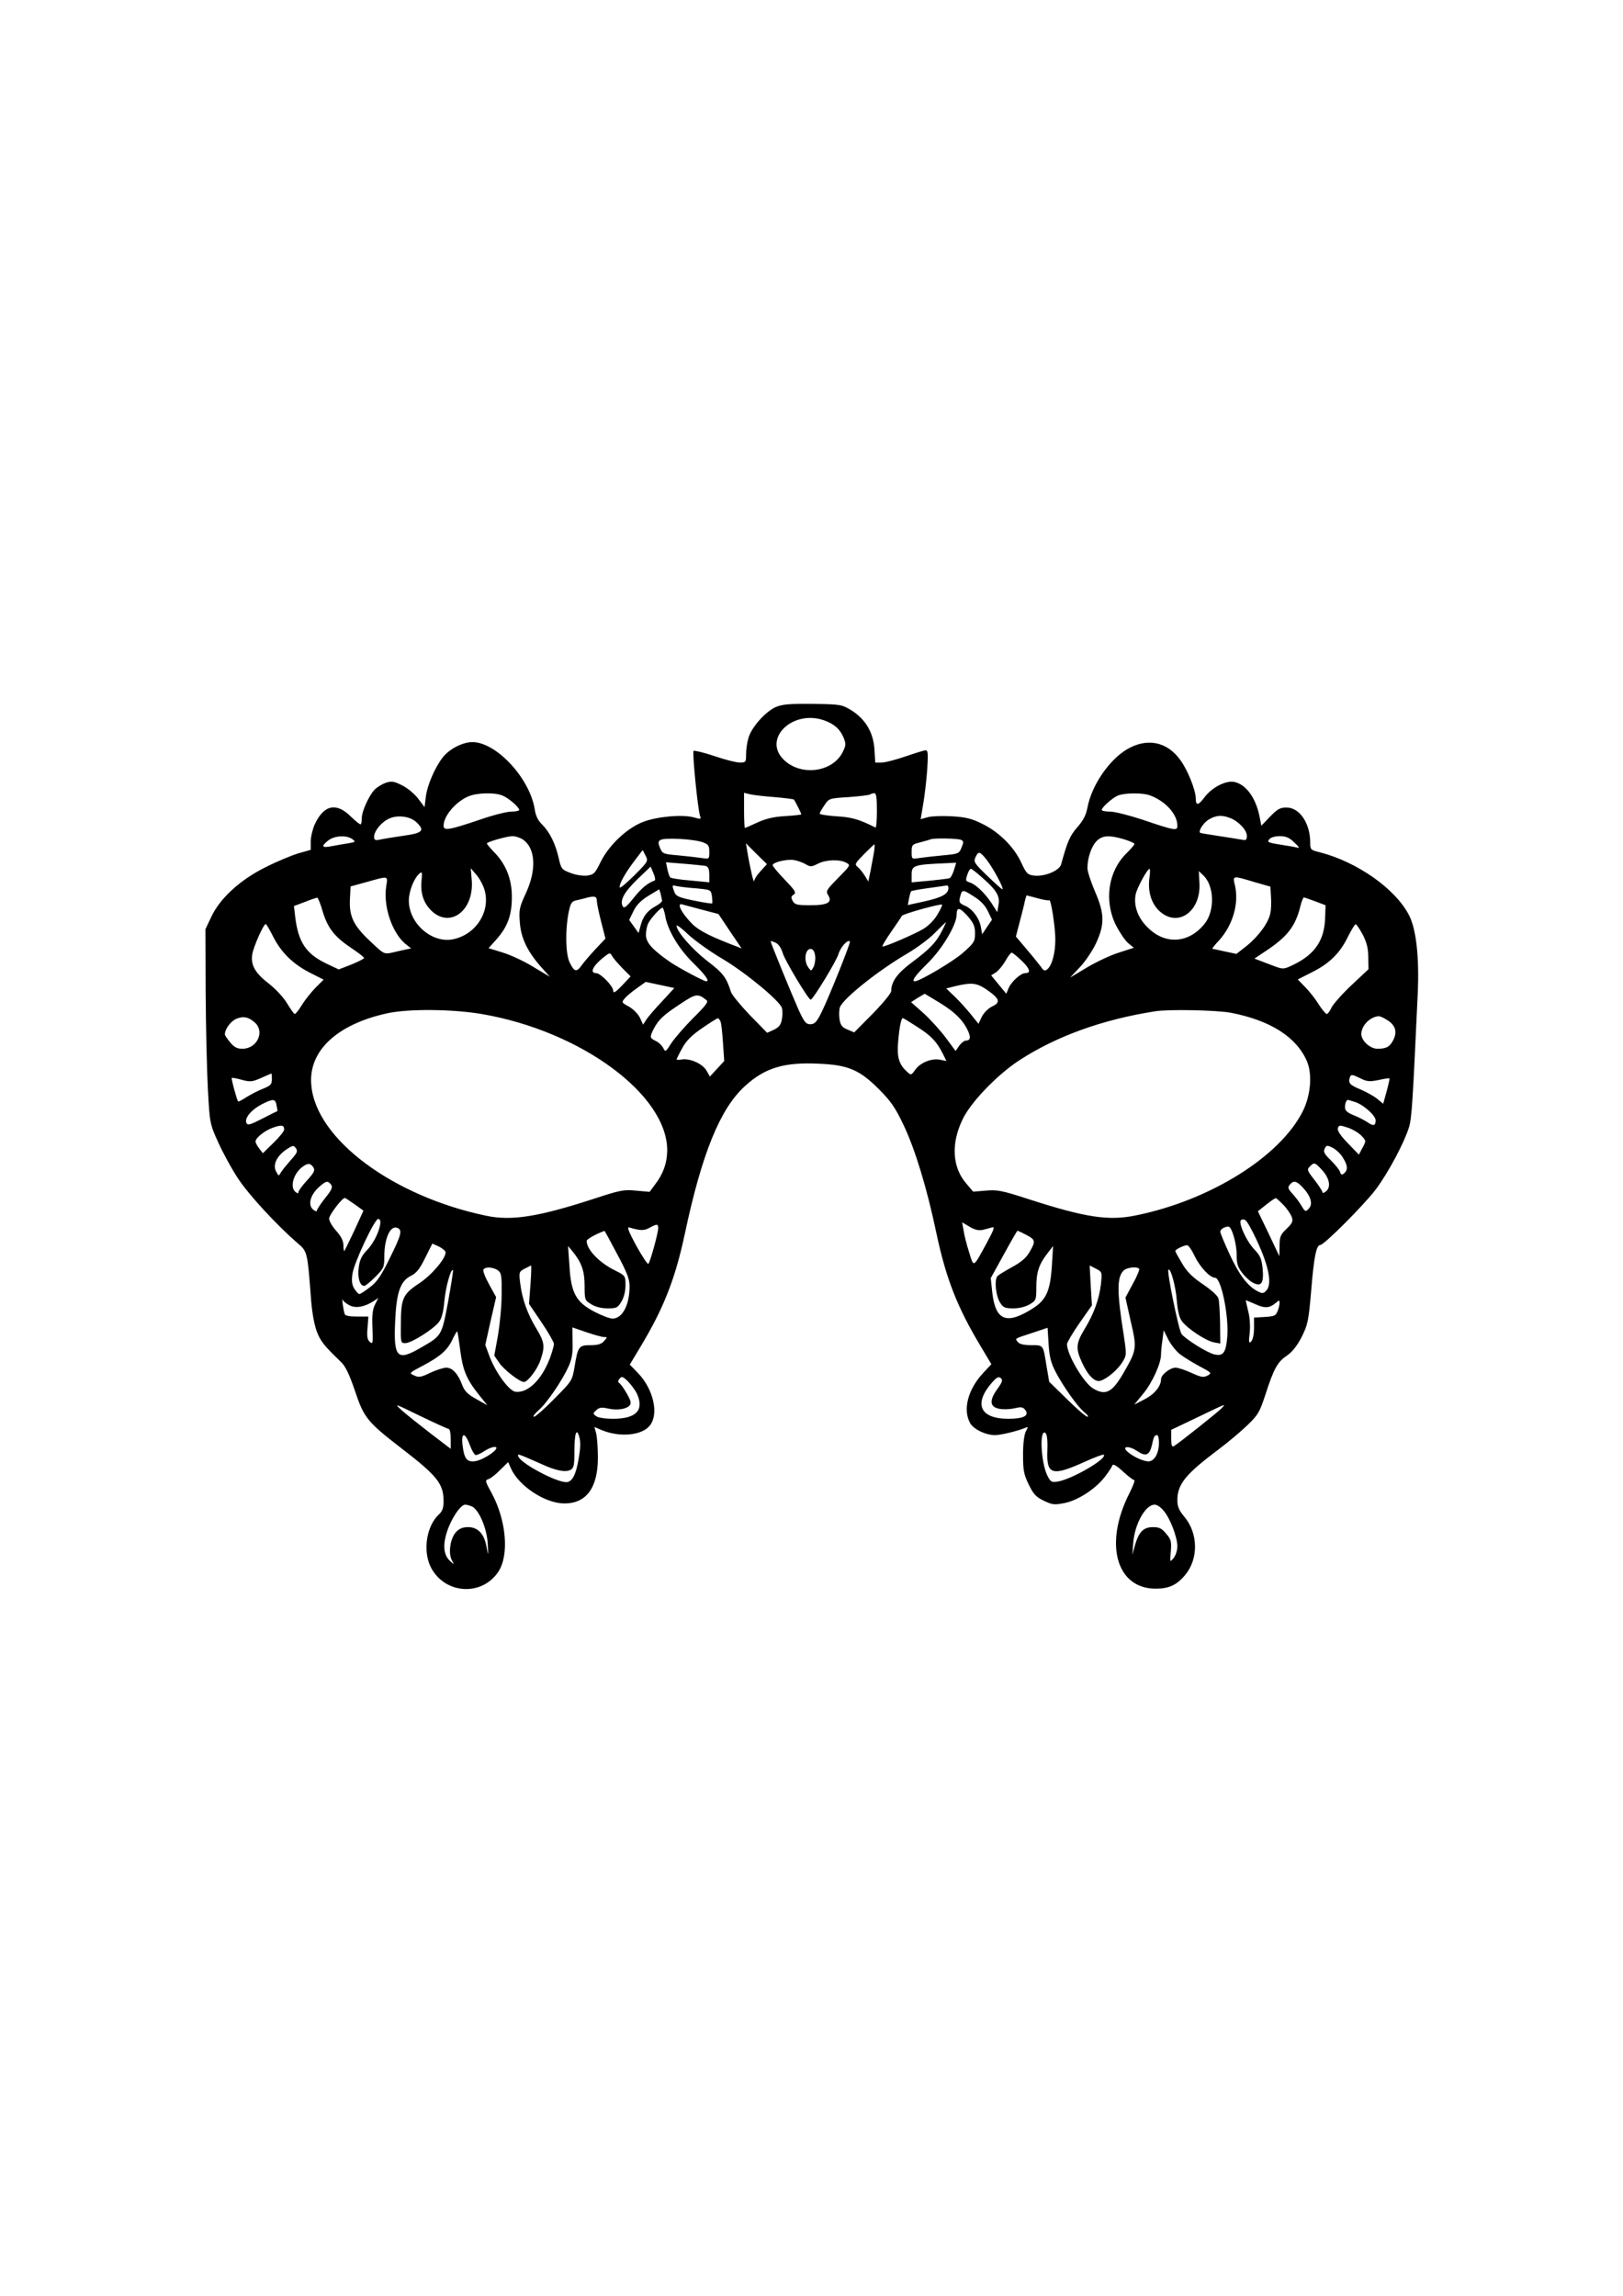
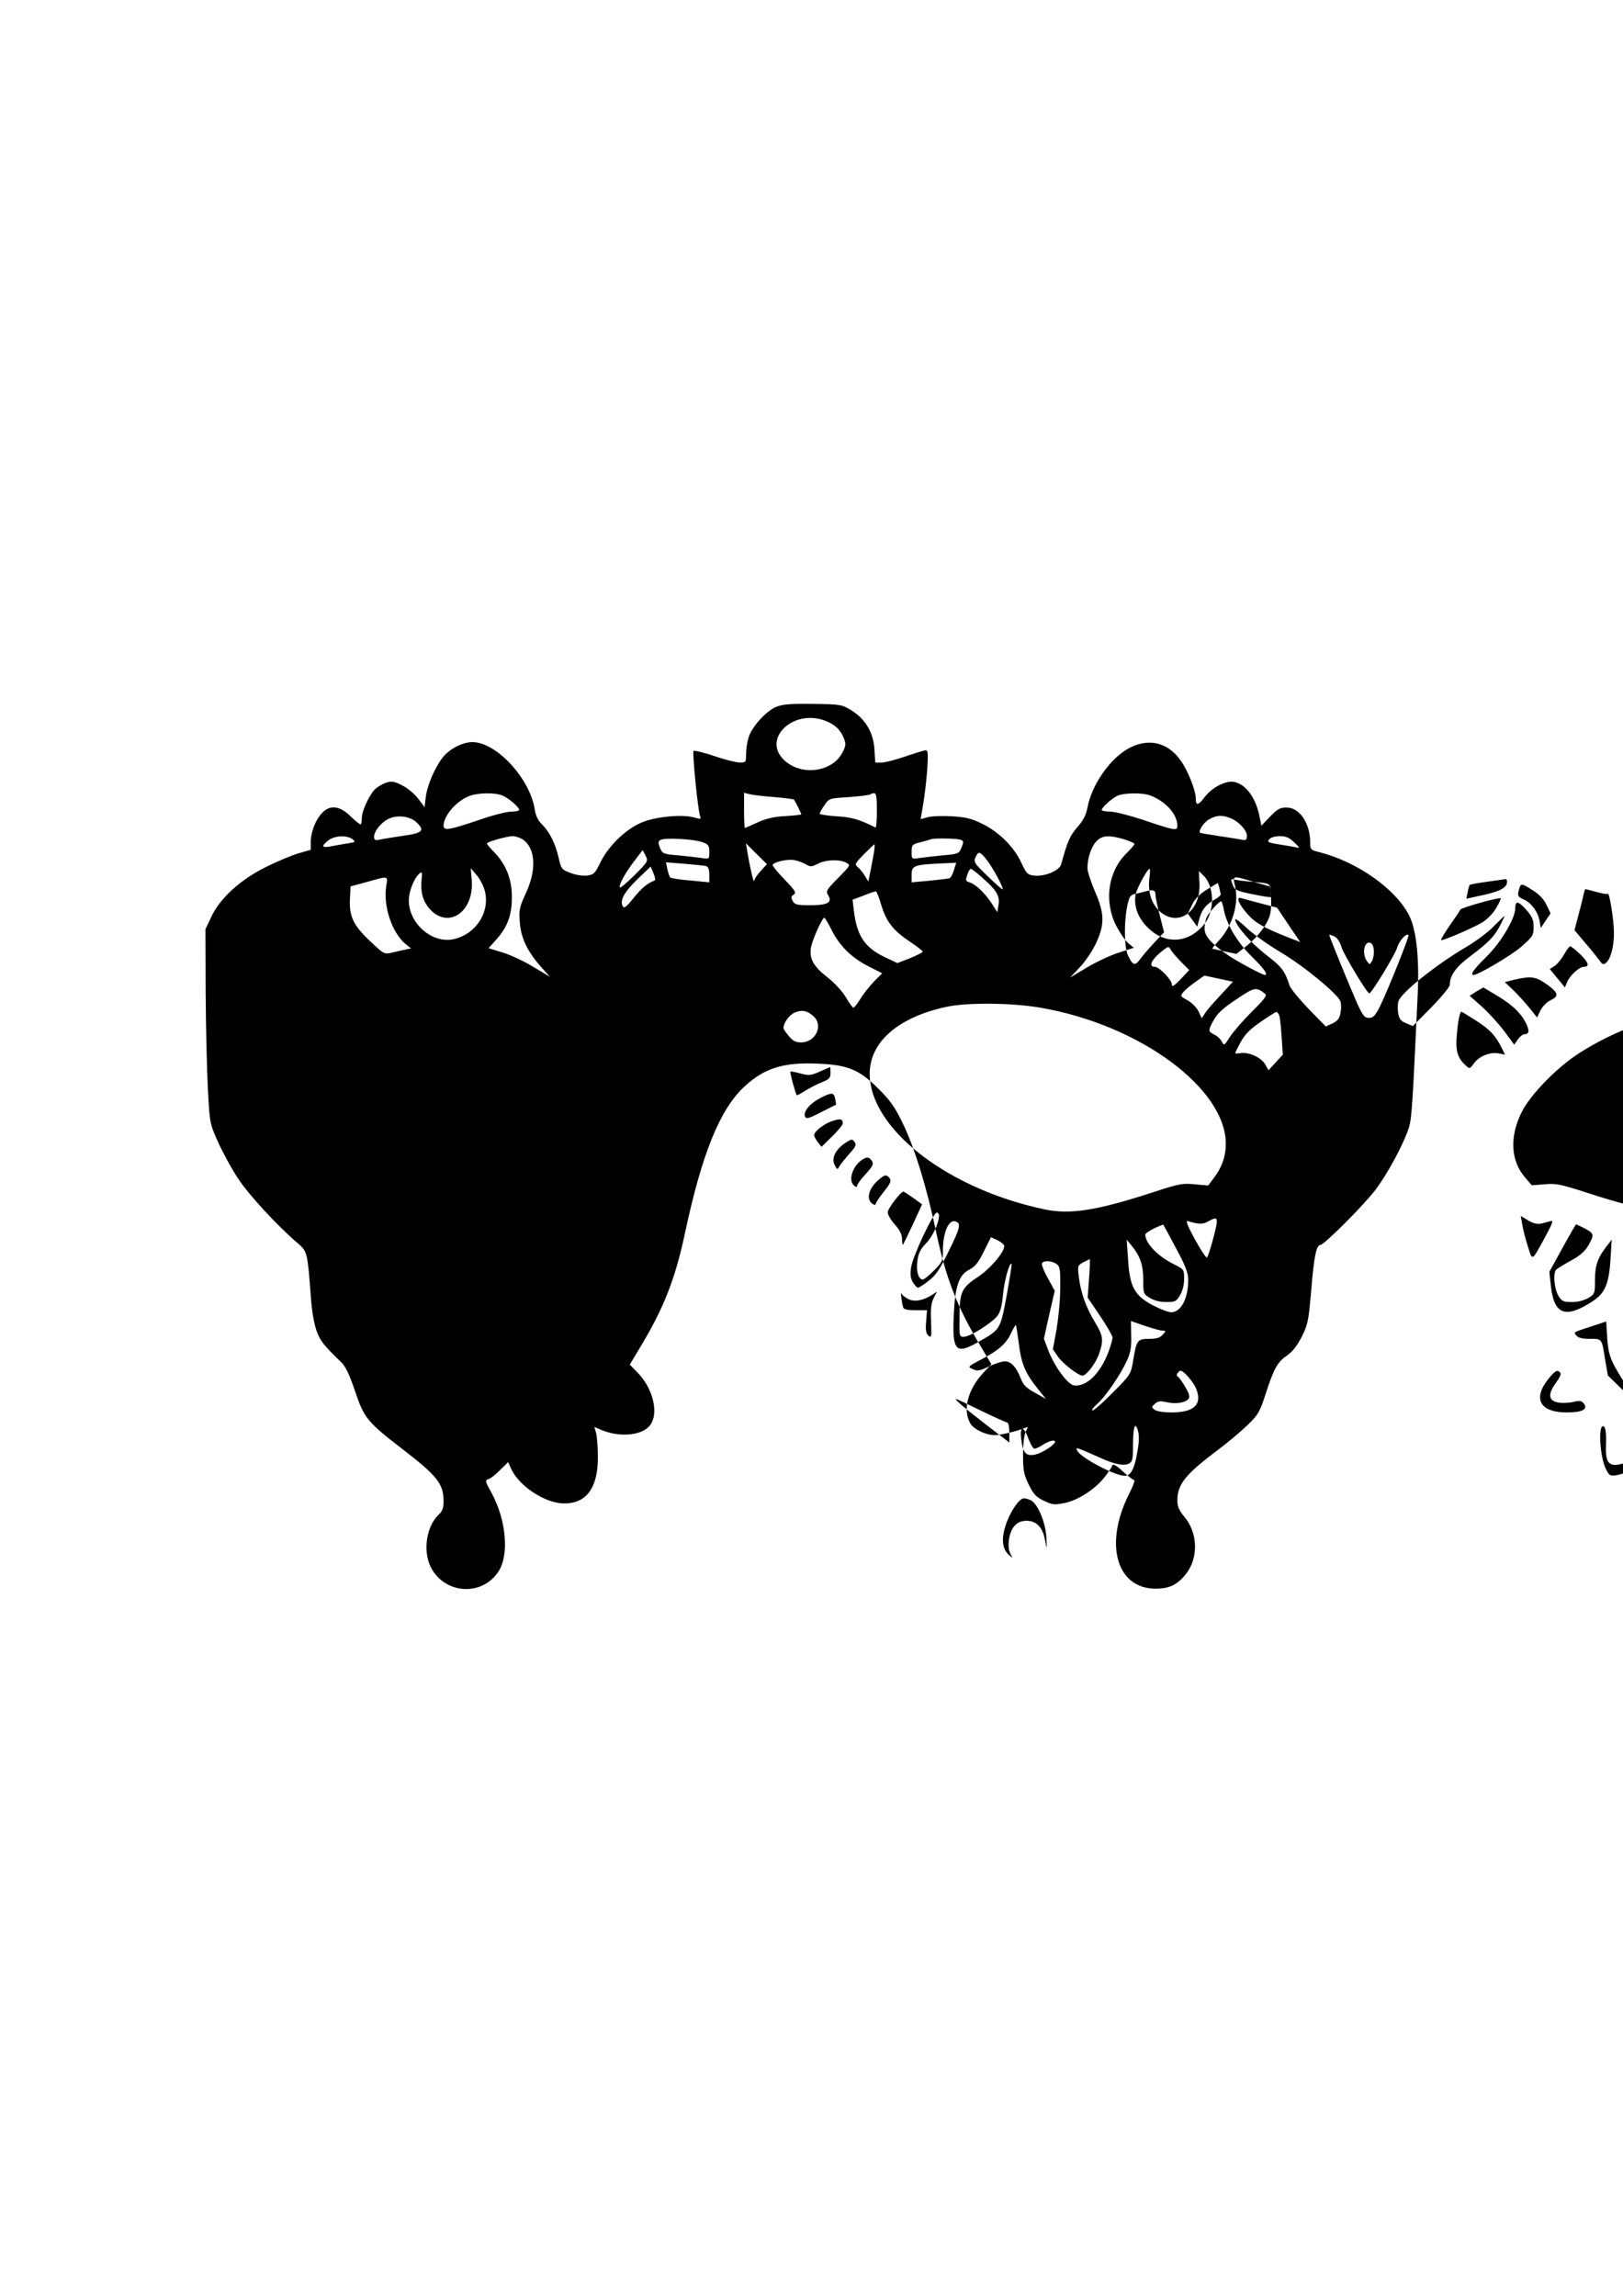
<svg xmlns="http://www.w3.org/2000/svg" version="1.0" width="210mm" height="297mm" viewBox="0 0 794 1123" preserveAspectRatio="xMidYMid meet">
  <g transform="translate(0,1123) scale(0.1,-0.1)" fill="#000000" stroke="none">
-     <path d="M3794 7771 c-50 -23 -117 -98 -132 -149 -7 -22 -12 -58 -12 -81 0 -39 -1 -41 -31 -41 -17 0 -73 14 -125 32 -51 17 -97 28 -101 25 -7 -8 21 -290 32 -319 6 -15 3 -16 -32 -6 -55 15 -178 4 -246 -22 -79 -30 -167 -113 -208 -195 -28 -58 -34 -63 -67 -68 -22 -2 -56 3 -81 13 -43 16 -46 20 -58 74 -16 69 -43 125 -81 163 -20 19 -32 44 -36 74 -24 152 -188 329 -305 329 -48 0 -114 -34 -146 -76 -39 -51 -75 -136 -82 -192 l-6 -50 -31 41 c-17 23 -52 52 -78 65 -41 21 -52 22 -81 13 -19 -7 -43 -22 -55 -34 -27 -29 -62 -105 -62 -138 0 -14 -2 -28 -5 -31 -3 -3 -25 15 -49 38 -71 71 -133 57 -177 -40 -10 -23 -19 -60 -19 -82 l0 -41 -60 -17 c-33 -10 -106 -40 -161 -68 -125 -62 -224 -153 -266 -244 l-28 -59 1 -310 c1 -170 6 -384 11 -475 9 -163 9 -166 50 -257 23 -51 67 -132 99 -180 54 -81 191 -229 290 -314 47 -40 48 -44 64 -254 5 -78 16 -139 29 -176 19 -50 34 -69 120 -152 21 -20 40 -60 67 -139 44 -133 61 -154 230 -284 174 -134 204 -172 204 -258 0 -31 -6 -48 -21 -62 -63 -57 -82 -180 -41 -261 68 -131 249 -143 330 -21 54 82 39 252 -33 385 -32 58 -33 62 -15 68 10 3 36 23 57 45 l39 38 14 -31 c37 -85 167 -171 260 -171 108 -1 165 76 165 224 0 47 -4 100 -8 117 l-9 33 35 -15 c88 -37 198 -27 236 22 46 57 17 180 -59 258 l-39 40 51 85 c114 189 171 332 219 558 83 390 172 609 293 719 98 90 192 118 361 110 144 -6 200 -30 293 -123 60 -60 81 -90 122 -176 56 -117 115 -310 160 -525 48 -227 103 -368 220 -562 l50 -84 -41 -44 c-73 -79 -99 -176 -64 -242 15 -31 77 -61 123 -61 27 0 110 20 146 35 17 7 17 6 5 -16 -8 -15 -14 -58 -14 -114 0 -79 4 -97 28 -147 23 -47 36 -61 74 -79 42 -20 51 -21 102 -11 67 14 152 70 197 129 18 23 34 48 36 55 3 9 21 -1 51 -29 26 -24 51 -43 56 -43 5 0 -6 -30 -25 -67 -124 -246 -62 -464 130 -464 65 0 104 18 145 68 65 79 63 203 -5 284 -26 31 -34 50 -34 80 0 79 39 127 200 248 47 35 111 89 143 120 52 50 60 64 88 150 41 127 59 159 105 190 26 18 50 48 72 91 30 60 34 77 47 230 13 161 25 220 44 220 19 0 216 198 271 271 63 84 139 228 163 304 14 47 18 114 43 655 8 175 -7 313 -42 382 -66 130 -254 262 -437 309 -45 11 -47 13 -47 47 0 95 -52 172 -116 172 -31 0 -44 -7 -80 -44 l-43 -45 -10 50 c-19 89 -66 152 -122 164 -41 9 -111 -27 -147 -76 -30 -40 -42 -41 -42 -4 0 39 -40 140 -76 188 -65 90 -163 109 -260 52 -88 -52 -174 -177 -194 -286 -7 -37 -21 -63 -50 -96 -36 -42 -47 -66 -79 -182 -9 -30 -81 -60 -132 -54 -32 4 -38 10 -63 64 -35 76 -108 149 -190 189 -52 26 -81 33 -148 37 -46 3 -99 1 -118 -4 l-36 -10 12 71 c7 39 16 115 20 169 5 79 4 97 -7 97 -8 0 -52 -14 -99 -30 -47 -16 -99 -30 -116 -30 l-32 0 -4 64 c-5 83 -44 148 -112 191 -48 29 -52 30 -191 32 -116 1 -148 -2 -181 -16z m239 -65 c49 -18 76 -42 94 -84 12 -30 12 -38 -4 -70 -49 -100 -206 -121 -290 -37 -103 103 46 246 200 191z m-1576 -367 c29 -11 83 -57 83 -71 0 -4 -17 -8 -38 -8 -22 0 -90 -17 -153 -39 -154 -52 -179 -56 -179 -30 0 47 58 116 120 143 41 18 127 21 167 5z m1331 -8 c50 -4 94 -10 96 -12 5 -6 36 -67 36 -72 0 -3 -35 -6 -78 -9 -56 -3 -94 -12 -136 -31 -32 -15 -60 -27 -62 -27 -2 0 -4 39 -4 86 l0 86 28 -7 c15 -4 69 -10 120 -14z m502 -67 c0 -47 -3 -84 -7 -82 -79 40 -117 51 -190 55 -46 3 -83 9 -83 13 0 4 10 22 23 41 23 34 23 34 120 40 54 4 101 10 104 13 4 3 12 6 20 6 10 0 13 -21 13 -86z m1337 75 c75 -28 133 -92 133 -148 0 -26 -10 -25 -172 30 -64 21 -135 39 -157 39 -23 0 -41 4 -41 8 0 13 53 60 80 71 34 13 122 14 157 0z m-3591 -130 c44 -41 33 -54 -62 -67 -47 -7 -99 -15 -115 -19 -24 -5 -29 -2 -29 14 0 28 37 73 74 89 41 19 102 11 132 -17z m3981 20 c41 -15 83 -59 83 -87 0 -21 -4 -24 -27 -19 -16 3 -66 11 -113 18 -47 7 -87 14 -88 15 -11 8 14 48 41 65 36 21 63 24 104 8z m-4293 -104 c17 -13 15 -14 -20 -20 -22 -3 -58 -10 -81 -14 -49 -10 -54 -1 -17 28 31 24 90 27 118 6z m839 -5 c57 -45 61 -146 11 -256 -33 -71 -36 -85 -31 -145 5 -77 38 -145 105 -220 l42 -47 -82 49 c-45 28 -113 59 -150 70 l-68 21 36 40 c56 62 78 120 78 208 1 89 -29 164 -89 224 -20 21 -35 39 -33 41 10 10 98 34 124 35 17 0 43 -9 57 -20z m2935 5 c29 -9 52 -19 52 -23 0 -5 -18 -25 -39 -46 -89 -87 -111 -231 -52 -351 18 -35 44 -74 60 -88 l28 -23 -71 -23 c-40 -12 -110 -45 -156 -72 l-85 -51 48 51 c27 28 62 81 79 117 43 93 42 145 -5 253 -20 47 -37 98 -37 115 0 50 20 107 45 132 28 28 61 30 133 9z m834 -16 c25 -23 28 -29 13 -25 -11 3 -38 8 -60 11 -83 13 -88 15 -75 30 7 9 29 15 51 15 29 0 47 -7 71 -31z m-2894 1 c28 -10 32 -17 32 -47 0 -35 0 -36 -37 -30 -21 3 -73 9 -115 13 -73 6 -77 8 -89 36 -10 25 -10 32 2 39 18 13 163 5 207 -11z m1263 12 c14 -6 14 -11 3 -38 -12 -30 -16 -31 -91 -38 -43 -4 -95 -10 -115 -13 -38 -6 -38 -6 -38 30 0 34 2 37 43 47 23 6 47 13 52 15 17 6 129 4 146 -3z m-980 -153 c-17 -18 -31 -40 -32 -49 -1 -15 -21 70 -33 145 l-7 40 51 -51 52 -51 -31 -34z m555 94 c-4 -21 -11 -62 -17 -92 l-11 -53 -17 28 c-10 16 -25 35 -35 43 -16 13 -13 18 31 63 26 26 49 48 51 48 2 0 1 -17 -2 -37z m-1172 -114 c-38 -38 -70 -65 -72 -60 -5 14 26 70 71 129 l41 54 14 -27 c14 -27 13 -29 -54 -96z m1724 74 c32 -41 86 -143 76 -143 -3 0 -37 30 -74 66 -63 61 -68 68 -58 90 15 32 21 31 56 -13z m-887 -20 c23 -14 29 -14 60 2 39 20 106 23 139 5 22 -12 21 -13 -40 -75 -56 -57 -61 -64 -49 -83 23 -36 -1 -50 -87 -50 -65 0 -76 3 -86 21 -9 17 -8 23 5 31 14 9 7 20 -43 72 -33 34 -60 67 -60 72 0 14 70 31 105 25 17 -3 42 -12 56 -20z m-488 -9 c12 -4 17 -16 17 -43 l0 -37 -92 9 c-51 4 -96 11 -99 15 -4 4 -10 22 -14 40 l-7 34 88 -7 c49 -4 97 -9 107 -11z m1214 -20 c-6 -20 -16 -38 -22 -40 -5 -2 -49 -7 -97 -12 l-88 -8 0 38 c0 46 11 49 177 56 l41 2 -11 -36z m-1464 -51 c-36 -13 -64 -37 -103 -85 -35 -44 -47 -53 -53 -42 -16 29 5 68 70 132 l66 63 14 -33 c8 -18 10 -34 6 -35z m-832 -48 c29 -106 -44 -218 -157 -240 -103 -19 -214 79 -214 190 0 46 26 111 53 133 12 10 13 5 9 -37 -6 -64 12 -113 54 -151 91 -79 202 9 192 152 l-5 61 29 -34 c16 -19 33 -52 39 -74z m2432 64 c72 -62 90 -93 82 -135 l-6 -36 -28 44 c-34 51 -78 93 -108 102 -19 6 -20 10 -11 36 5 17 13 30 18 30 4 0 28 -18 53 -41z m820 -6 c-8 -69 11 -125 52 -162 90 -79 201 2 193 140 l-3 58 22 -21 c53 -50 57 -169 9 -233 -77 -100 -195 -109 -282 -21 -47 46 -69 106 -58 161 6 31 57 125 68 125 3 0 3 -21 -1 -47z m-3734 -40 c-14 -97 28 -223 93 -279 l29 -23 -28 -6 c-15 -3 -45 -10 -66 -15 -38 -8 -40 -7 -107 57 -81 76 -103 121 -98 208 l3 59 80 22 c108 30 103 32 94 -23z m4246 23 l80 -23 3 -49 c2 -27 1 -63 -3 -80 -8 -46 -57 -113 -115 -160 l-51 -40 -57 12 c-31 7 -59 13 -61 13 -2 1 13 20 34 42 66 74 97 179 77 267 -12 50 -14 50 93 18z m-2733 -31 c76 -7 76 -7 81 -39 2 -17 3 -33 1 -35 -2 -2 -42 4 -90 14 -73 15 -87 21 -95 42 -12 33 -12 35 9 29 9 -2 51 -8 94 -11z m1238 2 c0 -29 -29 -46 -112 -65 l-87 -19 6 31 c3 17 8 33 10 36 2 3 41 10 86 16 45 6 85 12 90 13 4 0 7 -5 7 -12z m-1401 -62 c1 -6 -15 -19 -34 -29 -39 -22 -60 -49 -72 -97 l-9 -33 -23 32 -23 32 21 43 c14 30 36 52 73 75 l53 32 7 -22 c3 -13 6 -28 7 -33z m1594 -52 l20 -42 -24 -35 -24 -36 -6 34 c-7 44 -42 91 -79 106 -25 11 -29 16 -24 39 10 41 12 42 65 8 36 -22 58 -45 72 -74z m-1913 48 c0 -9 9 -54 21 -100 l21 -82 -49 -52 c-27 -29 -58 -65 -69 -81 -24 -33 -35 -30 -58 18 -19 41 -21 156 -5 239 10 49 15 58 38 63 14 3 40 9 56 14 36 8 45 5 45 -19z m2157 15 c28 -8 54 -12 56 -9 8 8 30 -132 30 -192 0 -66 -16 -127 -39 -146 -12 -10 -18 -8 -30 10 -9 12 -40 51 -70 86 l-54 64 19 73 c11 40 22 85 25 101 4 15 7 27 9 27 1 0 25 -6 54 -14z m-3498 -66 c25 -81 58 -123 142 -179 33 -22 60 -43 60 -47 0 -4 -28 -18 -62 -32 l-62 -24 -59 28 c-101 48 -139 105 -154 230 l-6 52 53 20 c30 12 57 21 61 21 3 1 16 -30 27 -69z m4856 51 l50 -19 -2 -60 c-3 -109 -48 -178 -151 -229 -51 -25 -54 -25 -95 -10 -23 9 -55 21 -71 27 l-29 11 54 36 c106 70 146 121 170 217 6 25 14 46 18 46 3 0 29 -9 56 -19z m-3000 -41 l80 -21 56 -84 57 -84 -52 20 c-125 49 -169 74 -205 116 -44 49 -59 87 -33 79 9 -3 53 -14 97 -26z m1151 -24 c-16 -27 -44 -55 -69 -70 -44 -26 -183 -86 -199 -86 -5 0 14 32 41 71 27 39 51 74 53 79 3 9 190 61 197 55 2 -2 -8 -24 -23 -49z m-1332 -4 c11 -70 66 -163 138 -233 59 -58 81 -89 63 -89 -12 0 -133 65 -175 93 -88 61 -120 96 -120 134 0 19 5 44 11 56 13 26 60 77 70 77 3 0 9 -17 13 -38z m1516 -87 c0 -40 -4 -47 -57 -94 -46 -42 -214 -141 -237 -141 -19 0 2 29 62 88 70 68 142 188 142 237 0 39 14 38 53 -5 30 -35 37 -50 37 -85z m-161 13 c-28 -57 -59 -89 -147 -155 -72 -53 -102 -95 -102 -141 0 -10 -41 -60 -90 -110 l-91 -92 -33 14 c-27 11 -34 21 -39 51 -3 20 -2 46 2 58 17 44 188 180 330 263 46 27 107 72 135 101 28 28 52 52 54 52 1 1 -7 -18 -19 -41z m-3271 -33 c40 -77 98 -133 182 -175 l63 -32 -41 -41 c-22 -23 -52 -61 -66 -84 -14 -24 -30 -43 -34 -43 -4 0 -20 23 -37 51 -17 29 -55 70 -88 96 -70 54 -91 92 -83 145 6 37 55 148 66 148 3 0 20 -29 38 -65z m2196 -105 c113 -67 280 -205 291 -240 4 -12 4 -37 0 -56 -4 -26 -14 -39 -39 -51 l-33 -15 -84 86 c-46 48 -88 99 -93 114 -23 72 -38 92 -118 153 -73 57 -148 143 -148 171 0 6 27 -14 59 -45 33 -30 107 -83 165 -117z m3133 118 c20 -39 27 -68 27 -111 l1 -58 -82 -77 c-45 -42 -89 -92 -98 -109 -8 -18 -19 -33 -24 -33 -5 0 -23 21 -40 48 -16 26 -46 64 -66 84 l-36 37 71 36 c85 43 136 93 175 174 17 33 33 60 37 60 4 1 20 -23 35 -51z m-2837 -92 c11 -36 125 -226 136 -226 11 0 126 189 136 223 10 34 45 73 56 62 5 -5 -103 -274 -139 -347 -24 -48 -34 -58 -55 -58 -21 0 -29 10 -56 68 -30 67 -138 330 -138 338 0 2 11 -1 24 -7 15 -7 28 -26 36 -53z m158 -13 c2 -18 -2 -42 -8 -53 -11 -21 -12 -21 -25 -3 -25 33 -16 96 14 91 10 -2 17 -15 19 -35z m-943 -59 l40 -40 -42 -45 c-32 -33 -43 -40 -43 -25 0 22 -62 86 -84 86 -33 0 -15 37 39 79 28 22 30 22 40 4 5 -10 28 -36 50 -59z m1954 36 c40 -39 46 -60 17 -60 -22 0 -67 -41 -81 -72 l-12 -29 -37 45 -37 45 24 15 c13 9 33 34 46 56 12 22 26 40 30 40 5 0 27 -18 50 -40z m-1759 -197 c-33 -35 -68 -75 -77 -89 l-17 -26 -15 33 c-9 19 -33 43 -54 55 -37 20 -37 21 -20 41 10 12 37 34 60 50 l42 30 70 -15 70 -15 -59 -64z m1586 57 c65 -45 71 -63 28 -83 -20 -10 -41 -31 -51 -51 l-16 -34 -37 46 c-21 26 -56 65 -79 87 l-42 40 48 12 c77 18 101 15 149 -17z m-1369 -53 c10 -7 -7 -29 -66 -87 -43 -43 -91 -99 -107 -123 -27 -43 -29 -44 -39 -24 -6 12 -21 27 -33 33 -34 17 -35 19 -14 61 24 46 46 67 136 126 71 47 81 48 123 14z m1168 -30 c51 -34 86 -70 106 -110 20 -39 18 -57 -6 -57 -7 0 -22 -11 -32 -25 l-18 -26 -48 65 c-27 36 -76 90 -109 120 l-61 54 33 21 34 20 35 -21 c20 -12 50 -30 66 -41z m-2269 -37 c487 -83 912 -397 908 -670 -1 -61 -20 -113 -60 -165 l-26 -35 -67 6 c-60 6 -78 2 -206 -40 -271 -88 -401 -109 -526 -83 -456 95 -833 374 -856 638 -16 167 124 299 374 353 103 22 317 20 459 -4z m3666 6 c191 -37 319 -117 371 -235 28 -63 20 -166 -18 -244 -110 -223 -453 -438 -817 -512 -134 -28 -246 -11 -528 80 -129 42 -152 46 -207 41 l-62 -5 -34 40 c-69 80 -75 197 -17 315 41 85 171 219 279 289 181 117 405 198 661 238 65 11 304 6 372 -7z m-4774 -49 c48 -45 9 -127 -62 -127 -26 0 -40 7 -60 31 -14 17 -26 34 -26 39 0 26 28 64 55 76 35 15 61 10 93 -19z m5539 13 c40 -24 50 -58 29 -98 -17 -33 -34 -42 -77 -42 -36 0 -79 39 -79 72 0 41 43 85 85 87 6 1 25 -8 42 -19z m-3262 -7 c4 -10 9 -57 12 -105 l6 -88 -35 -38 -35 -38 -16 28 c-19 34 -79 61 -119 56 -15 -3 -28 -3 -28 0 0 2 12 27 27 54 20 37 46 63 98 99 38 26 73 48 76 48 4 1 10 -7 14 -16z m964 -27 c67 -43 93 -70 125 -133 l16 -33 -29 6 c-42 9 -97 -13 -122 -47 -21 -29 -22 -30 -41 -12 -40 36 -51 72 -44 148 6 72 15 115 23 115 2 0 35 -20 72 -44z m-3159 -255 c0 -25 -6 -31 -42 -46 -24 -9 -60 -28 -81 -41 -22 -14 -40 -24 -42 -22 -6 6 -35 112 -31 115 2 2 24 -2 49 -9 41 -11 51 -10 94 9 26 12 49 21 51 22 1 1 2 -12 2 -28z m5414 -4 c28 6 52 10 54 8 1 -1 -5 -30 -14 -63 l-17 -61 -28 23 c-15 13 -53 34 -83 47 -54 22 -62 32 -51 62 5 12 13 11 47 -6 35 -18 47 -19 92 -10z m-5391 -124 c3 -16 5 -28 4 -28 -1 0 -34 -16 -74 -37 -61 -31 -72 -34 -78 -20 -9 24 25 64 75 90 57 29 67 28 73 -5z m5278 16 c41 -14 99 -66 99 -89 0 -27 -11 -30 -39 -10 -15 10 -46 26 -69 35 -32 13 -42 23 -42 39 0 19 7 36 15 36 1 0 17 -5 36 -11z m-5241 -135 c0 -7 -24 -37 -52 -64 l-52 -51 -18 23 c-10 13 -18 28 -18 34 0 18 44 53 85 68 43 15 55 13 55 -10z m5271 -30 c23 -24 23 -25 5 -58 l-18 -34 -54 56 c-37 38 -52 62 -49 73 5 16 9 16 49 3 24 -8 54 -26 67 -40z m-5239 -119 c-20 -23 -42 -50 -48 -60 -10 -19 -11 -19 -23 4 -18 32 2 75 48 107 33 22 37 23 48 8 11 -15 7 -24 -25 -59z m5148 12 c24 -38 25 -60 6 -76 -11 -10 -16 -8 -20 6 -3 11 -24 36 -46 58 -32 31 -37 42 -29 57 9 17 12 17 40 3 16 -9 39 -30 49 -48z m-5036 -49 c8 -13 1 -26 -32 -62 -23 -25 -42 -51 -42 -57 0 -8 -4 -8 -15 1 -29 24 -8 93 37 124 26 18 37 17 52 -6z m4929 -6 c40 -41 50 -86 26 -108 -10 -9 -19 -12 -19 -6 0 5 -18 33 -39 60 -36 46 -38 51 -23 66 21 21 24 21 55 -12z m-4844 -76 c10 -12 5 -25 -28 -66 -23 -29 -41 -57 -41 -62 0 -6 -9 -3 -19 6 -26 23 -13 71 29 109 35 31 43 33 59 13z m4753 -13 c41 -43 52 -82 32 -104 -17 -18 -18 -18 -37 13 -10 18 -31 45 -45 60 -21 23 -23 30 -12 43 18 22 33 19 62 -12z m-4637 -84 l43 -31 -44 -96 c-25 -53 -47 -98 -49 -101 -3 -2 -5 10 -5 27 0 22 -11 44 -35 71 -19 21 -35 48 -35 60 0 18 63 101 77 101 3 0 24 -14 48 -31z m4542 -1 c18 -18 36 -45 42 -59 8 -23 5 -31 -25 -60 -30 -29 -34 -39 -34 -83 l-1 -51 -52 110 -53 110 40 32 c23 18 43 32 47 32 3 1 19 -14 36 -31z m-4416 -83 c0 -38 -30 -102 -62 -136 -29 -30 -39 -50 -44 -88 -7 -50 5 -91 27 -91 6 0 30 20 54 44 41 41 44 47 44 98 0 90 29 155 63 142 27 -10 21 -33 -37 -150 -42 -86 -63 -116 -97 -141 -23 -18 -46 -33 -51 -33 -4 0 -15 11 -24 25 -12 19 -15 38 -10 73 7 54 111 275 127 270 6 -2 10 -8 10 -13z m4271 -58 c73 -146 96 -248 62 -281 -13 -14 -19 -14 -42 -2 -49 26 -90 80 -136 180 -25 54 -46 104 -46 111 0 12 21 25 40 25 16 0 40 -82 40 -136 0 -45 5 -62 27 -90 14 -19 39 -42 54 -49 40 -21 53 -1 46 72 -5 46 -12 62 -41 92 -40 42 -82 137 -63 144 19 7 25 0 59 -66z m-1324 17 c15 4 35 9 45 12 15 5 10 -10 -24 -73 -70 -128 -64 -125 -88 -48 -12 37 -24 85 -27 107 l-7 39 37 -22 c25 -15 44 -19 64 -15z m-1588 8 c0 -23 -39 -165 -48 -174 -4 -4 -30 36 -59 88 -37 68 -47 94 -35 90 54 -16 72 -17 99 -2 37 20 43 20 43 -2z m-201 -126 c48 -89 61 -123 61 -157 0 -93 -35 -159 -84 -159 -13 0 -52 15 -87 33 -90 47 -115 90 -123 222 l-7 100 21 -25 c45 -55 60 -97 60 -170 0 -69 1 -71 33 -90 20 -13 50 -20 80 -20 43 0 49 3 67 33 12 20 20 50 20 79 0 47 0 48 -52 74 -77 38 -138 102 -138 144 0 8 41 32 87 49 1 1 29 -50 62 -113z m2001 94 c46 -24 48 -31 17 -84 -15 -27 -40 -49 -82 -72 -33 -18 -66 -38 -74 -45 -18 -16 -10 -99 13 -133 14 -22 24 -26 64 -26 29 0 59 8 80 20 31 19 32 22 32 85 0 72 13 111 55 165 l27 35 -6 -98 c-8 -122 -28 -166 -93 -207 -130 -83 -184 -60 -199 82 l-7 66 64 116 c35 64 65 116 67 116 1 0 21 -9 42 -20z m-2840 -86 c0 -31 -69 -112 -130 -152 -79 -52 -89 -74 -89 -199 -1 -91 -1 -93 22 -93 29 0 136 67 164 103 14 18 22 49 27 103 6 68 32 161 42 151 2 -2 -9 -72 -24 -155 -32 -169 -30 -165 -138 -227 -111 -64 -129 -45 -121 130 6 141 25 197 75 223 29 14 45 34 72 89 l35 70 33 -15 c17 -9 32 -21 32 -28z m3665 -19 c26 -53 74 -105 99 -105 31 0 69 -191 60 -292 -7 -76 -20 -93 -63 -83 -33 7 -138 72 -160 99 -14 16 -73 306 -65 315 11 11 36 -82 41 -148 4 -50 12 -85 24 -102 25 -36 117 -97 157 -105 l32 -6 -1 98 c-1 55 -4 109 -8 122 -3 14 -35 42 -76 70 -52 35 -78 61 -102 102 -18 30 -33 57 -33 61 0 7 40 27 57 28 7 1 24 -24 38 -54z m-3250 -139 l-7 -94 61 -90 c34 -50 61 -98 61 -106 0 -8 -9 -40 -20 -70 -40 -105 -107 -171 -168 -164 -32 4 -99 96 -129 178 l-19 51 26 117 27 117 -34 62 c-19 34 -32 67 -28 73 9 15 48 12 71 -4 17 -13 19 -26 18 -118 0 -57 -9 -147 -18 -201 l-18 -98 24 -35 c22 -33 100 -94 121 -94 19 0 66 62 81 107 23 67 20 88 -20 154 -44 72 -70 146 -79 221 -7 55 -6 57 21 72 16 8 31 15 32 16 2 0 1 -42 -3 -94z m2791 2 c-9 -74 -34 -144 -81 -221 -41 -68 -43 -94 -11 -163 30 -65 63 -96 90 -88 34 11 84 54 107 91 21 34 21 36 6 136 -33 208 -33 280 0 312 14 15 64 21 76 9 3 -4 -10 -37 -31 -74 l-36 -67 26 -117 c31 -131 29 -140 -35 -251 -56 -97 -88 -113 -149 -77 -46 27 -128 166 -128 217 0 8 27 54 61 103 l61 87 -6 98 -5 97 31 -16 c30 -16 30 -16 24 -76z m-3676 -103 c30 -16 73 -8 117 20 l24 16 -16 -31 c-12 -24 -16 -53 -13 -115 3 -76 2 -82 -13 -69 -12 11 -15 27 -11 69 l4 55 -56 0 c-37 0 -58 4 -60 13 -7 21 -15 83 -9 69 2 -7 17 -19 33 -27z m4433 5 c46 -21 68 -19 100 8 15 13 17 13 17 -1 0 -9 -4 -27 -10 -41 -8 -22 -16 -25 -62 -28 l-53 -3 0 -52 c0 -31 -6 -57 -14 -65 -11 -11 -13 -4 -7 43 3 34 1 75 -8 107 -7 29 -12 52 -11 52 1 0 23 -9 48 -20z m-3189 -160 c18 0 18 -1 1 -20 -13 -15 -31 -20 -66 -20 -57 0 -62 -6 -78 -105 -12 -70 -13 -70 -99 -157 -48 -49 -92 -88 -100 -88 -7 0 3 14 22 31 42 36 117 147 148 216 16 36 21 65 19 119 l-1 71 67 -23 c38 -13 77 -24 87 -24z m2210 -170 c38 -73 110 -174 142 -199 15 -12 21 -21 14 -21 -7 0 -52 38 -100 86 l-87 85 -13 76 c-17 106 -14 103 -75 103 -35 0 -57 5 -65 15 -15 19 -21 15 70 45 l75 25 5 -80 c4 -62 12 -93 34 -135z m-2913 109 c12 -99 31 -145 89 -218 l44 -55 -55 31 c-43 24 -57 39 -69 71 -20 53 -47 82 -77 82 -13 0 -48 -11 -78 -25 -45 -22 -57 -24 -79 -13 -26 11 -26 12 45 49 85 45 120 77 144 130 10 21 20 38 22 36 2 -2 8 -42 14 -88z m3523 -24 c20 -15 62 -41 96 -59 58 -31 60 -33 37 -45 -19 -10 -31 -8 -77 13 -30 14 -66 26 -79 26 -27 0 -71 -35 -71 -57 0 -34 -33 -74 -81 -98 l-50 -26 45 55 c44 54 86 147 86 190 0 13 3 45 7 71 l6 48 23 -46 c13 -25 39 -58 58 -72z m-2659 -190 c38 -82 -1 -125 -116 -125 -37 0 -73 5 -83 13 -16 12 -16 14 1 29 15 14 26 15 58 8 45 -10 90 -3 106 16 8 10 5 24 -15 58 -14 25 -31 48 -37 51 -7 5 -6 12 2 21 10 13 16 11 40 -12 15 -15 35 -42 44 -59z m1764 20 c-40 -55 -37 -87 9 -96 18 -4 51 -3 74 2 34 8 42 7 54 -8 21 -28 -9 -43 -83 -43 -139 0 -171 73 -80 177 23 26 32 31 43 22 11 -9 8 -19 -17 -54z m-2684 -195 c6 0 10 -22 10 -49 l0 -48 -97 74 c-53 41 -116 91 -140 112 -42 38 -42 38 87 -25 72 -35 135 -63 140 -64z m3784 104 c-12 -15 -211 -173 -236 -188 -10 -5 -13 4 -13 36 l0 44 128 61 c148 71 138 67 121 47z m-3148 -248 c-13 -80 -32 -116 -61 -116 -50 0 -221 91 -234 125 -6 16 -8 17 114 -37 70 -32 116 -41 141 -28 16 9 19 22 19 85 0 93 10 125 24 76 7 -23 6 -56 -3 -105z m2293 39 c-5 -120 23 -128 186 -54 46 21 87 36 90 33 18 -19 -156 -120 -225 -131 -30 -5 -35 -2 -50 27 -33 64 -41 236 -10 210 7 -6 11 -35 9 -85z m-2825 25 c9 -24 21 -45 27 -47 6 -2 26 7 45 20 19 12 42 21 52 19 27 -5 -52 -61 -96 -69 -42 -7 -56 10 -64 77 -8 66 12 66 36 0z m3371 13 c0 -49 -20 -87 -47 -91 -23 -3 -76 20 -106 46 -32 28 4 32 45 5 44 -30 62 -22 74 30 8 39 12 47 25 47 5 0 9 -17 9 -37z m-3359 -313 c34 -19 71 -108 75 -180 3 -64 3 -64 -6 -16 -11 63 -42 96 -90 96 -26 0 -43 -7 -59 -24 -28 -30 -39 -102 -21 -137 13 -24 13 -24 -8 -5 -31 28 -37 76 -16 141 20 65 67 135 90 135 8 0 24 -5 35 -10z m3382 -20 c32 -37 67 -130 67 -174 0 -19 -8 -44 -18 -57 -19 -22 -19 -22 -14 32 4 49 1 59 -23 87 -21 26 -34 32 -64 32 -47 0 -69 -23 -88 -87 l-13 -48 4 57 c7 94 60 188 105 188 11 0 31 -13 44 -30z" />
+     <path d="M3794 7771 c-50 -23 -117 -98 -132 -149 -7 -22 -12 -58 -12 -81 0 -39 -1 -41 -31 -41 -17 0 -73 14 -125 32 -51 17 -97 28 -101 25 -7 -8 21 -290 32 -319 6 -15 3 -16 -32 -6 -55 15 -178 4 -246 -22 -79 -30 -167 -113 -208 -195 -28 -58 -34 -63 -67 -68 -22 -2 -56 3 -81 13 -43 16 -46 20 -58 74 -16 69 -43 125 -81 163 -20 19 -32 44 -36 74 -24 152 -188 329 -305 329 -48 0 -114 -34 -146 -76 -39 -51 -75 -136 -82 -192 l-6 -50 -31 41 c-17 23 -52 52 -78 65 -41 21 -52 22 -81 13 -19 -7 -43 -22 -55 -34 -27 -29 -62 -105 -62 -138 0 -14 -2 -28 -5 -31 -3 -3 -25 15 -49 38 -71 71 -133 57 -177 -40 -10 -23 -19 -60 -19 -82 l0 -41 -60 -17 c-33 -10 -106 -40 -161 -68 -125 -62 -224 -153 -266 -244 l-28 -59 1 -310 c1 -170 6 -384 11 -475 9 -163 9 -166 50 -257 23 -51 67 -132 99 -180 54 -81 191 -229 290 -314 47 -40 48 -44 64 -254 5 -78 16 -139 29 -176 19 -50 34 -69 120 -152 21 -20 40 -60 67 -139 44 -133 61 -154 230 -284 174 -134 204 -172 204 -258 0 -31 -6 -48 -21 -62 -63 -57 -82 -180 -41 -261 68 -131 249 -143 330 -21 54 82 39 252 -33 385 -32 58 -33 62 -15 68 10 3 36 23 57 45 l39 38 14 -31 c37 -85 167 -171 260 -171 108 -1 165 76 165 224 0 47 -4 100 -8 117 l-9 33 35 -15 c88 -37 198 -27 236 22 46 57 17 180 -59 258 l-39 40 51 85 c114 189 171 332 219 558 83 390 172 609 293 719 98 90 192 118 361 110 144 -6 200 -30 293 -123 60 -60 81 -90 122 -176 56 -117 115 -310 160 -525 48 -227 103 -368 220 -562 l50 -84 -41 -44 c-73 -79 -99 -176 -64 -242 15 -31 77 -61 123 -61 27 0 110 20 146 35 17 7 17 6 5 -16 -8 -15 -14 -58 -14 -114 0 -79 4 -97 28 -147 23 -47 36 -61 74 -79 42 -20 51 -21 102 -11 67 14 152 70 197 129 18 23 34 48 36 55 3 9 21 -1 51 -29 26 -24 51 -43 56 -43 5 0 -6 -30 -25 -67 -124 -246 -62 -464 130 -464 65 0 104 18 145 68 65 79 63 203 -5 284 -26 31 -34 50 -34 80 0 79 39 127 200 248 47 35 111 89 143 120 52 50 60 64 88 150 41 127 59 159 105 190 26 18 50 48 72 91 30 60 34 77 47 230 13 161 25 220 44 220 19 0 216 198 271 271 63 84 139 228 163 304 14 47 18 114 43 655 8 175 -7 313 -42 382 -66 130 -254 262 -437 309 -45 11 -47 13 -47 47 0 95 -52 172 -116 172 -31 0 -44 -7 -80 -44 l-43 -45 -10 50 c-19 89 -66 152 -122 164 -41 9 -111 -27 -147 -76 -30 -40 -42 -41 -42 -4 0 39 -40 140 -76 188 -65 90 -163 109 -260 52 -88 -52 -174 -177 -194 -286 -7 -37 -21 -63 -50 -96 -36 -42 -47 -66 -79 -182 -9 -30 -81 -60 -132 -54 -32 4 -38 10 -63 64 -35 76 -108 149 -190 189 -52 26 -81 33 -148 37 -46 3 -99 1 -118 -4 l-36 -10 12 71 c7 39 16 115 20 169 5 79 4 97 -7 97 -8 0 -52 -14 -99 -30 -47 -16 -99 -30 -116 -30 l-32 0 -4 64 c-5 83 -44 148 -112 191 -48 29 -52 30 -191 32 -116 1 -148 -2 -181 -16z m239 -65 c49 -18 76 -42 94 -84 12 -30 12 -38 -4 -70 -49 -100 -206 -121 -290 -37 -103 103 46 246 200 191z m-1576 -367 c29 -11 83 -57 83 -71 0 -4 -17 -8 -38 -8 -22 0 -90 -17 -153 -39 -154 -52 -179 -56 -179 -30 0 47 58 116 120 143 41 18 127 21 167 5z m1331 -8 c50 -4 94 -10 96 -12 5 -6 36 -67 36 -72 0 -3 -35 -6 -78 -9 -56 -3 -94 -12 -136 -31 -32 -15 -60 -27 -62 -27 -2 0 -4 39 -4 86 l0 86 28 -7 c15 -4 69 -10 120 -14z m502 -67 c0 -47 -3 -84 -7 -82 -79 40 -117 51 -190 55 -46 3 -83 9 -83 13 0 4 10 22 23 41 23 34 23 34 120 40 54 4 101 10 104 13 4 3 12 6 20 6 10 0 13 -21 13 -86z m1337 75 c75 -28 133 -92 133 -148 0 -26 -10 -25 -172 30 -64 21 -135 39 -157 39 -23 0 -41 4 -41 8 0 13 53 60 80 71 34 13 122 14 157 0z m-3591 -130 c44 -41 33 -54 -62 -67 -47 -7 -99 -15 -115 -19 -24 -5 -29 -2 -29 14 0 28 37 73 74 89 41 19 102 11 132 -17z m3981 20 c41 -15 83 -59 83 -87 0 -21 -4 -24 -27 -19 -16 3 -66 11 -113 18 -47 7 -87 14 -88 15 -11 8 14 48 41 65 36 21 63 24 104 8z m-4293 -104 c17 -13 15 -14 -20 -20 -22 -3 -58 -10 -81 -14 -49 -10 -54 -1 -17 28 31 24 90 27 118 6z m839 -5 c57 -45 61 -146 11 -256 -33 -71 -36 -85 -31 -145 5 -77 38 -145 105 -220 l42 -47 -82 49 c-45 28 -113 59 -150 70 l-68 21 36 40 c56 62 78 120 78 208 1 89 -29 164 -89 224 -20 21 -35 39 -33 41 10 10 98 34 124 35 17 0 43 -9 57 -20z m2935 5 c29 -9 52 -19 52 -23 0 -5 -18 -25 -39 -46 -89 -87 -111 -231 -52 -351 18 -35 44 -74 60 -88 l28 -23 -71 -23 c-40 -12 -110 -45 -156 -72 l-85 -51 48 51 c27 28 62 81 79 117 43 93 42 145 -5 253 -20 47 -37 98 -37 115 0 50 20 107 45 132 28 28 61 30 133 9z m834 -16 c25 -23 28 -29 13 -25 -11 3 -38 8 -60 11 -83 13 -88 15 -75 30 7 9 29 15 51 15 29 0 47 -7 71 -31z m-2894 1 c28 -10 32 -17 32 -47 0 -35 0 -36 -37 -30 -21 3 -73 9 -115 13 -73 6 -77 8 -89 36 -10 25 -10 32 2 39 18 13 163 5 207 -11z m1263 12 c14 -6 14 -11 3 -38 -12 -30 -16 -31 -91 -38 -43 -4 -95 -10 -115 -13 -38 -6 -38 -6 -38 30 0 34 2 37 43 47 23 6 47 13 52 15 17 6 129 4 146 -3z m-980 -153 c-17 -18 -31 -40 -32 -49 -1 -15 -21 70 -33 145 l-7 40 51 -51 52 -51 -31 -34z m555 94 c-4 -21 -11 -62 -17 -92 l-11 -53 -17 28 c-10 16 -25 35 -35 43 -16 13 -13 18 31 63 26 26 49 48 51 48 2 0 1 -17 -2 -37z m-1172 -114 c-38 -38 -70 -65 -72 -60 -5 14 26 70 71 129 l41 54 14 -27 c14 -27 13 -29 -54 -96z m1724 74 c32 -41 86 -143 76 -143 -3 0 -37 30 -74 66 -63 61 -68 68 -58 90 15 32 21 31 56 -13z m-887 -20 c23 -14 29 -14 60 2 39 20 106 23 139 5 22 -12 21 -13 -40 -75 -56 -57 -61 -64 -49 -83 23 -36 -1 -50 -87 -50 -65 0 -76 3 -86 21 -9 17 -8 23 5 31 14 9 7 20 -43 72 -33 34 -60 67 -60 72 0 14 70 31 105 25 17 -3 42 -12 56 -20z m-488 -9 c12 -4 17 -16 17 -43 l0 -37 -92 9 c-51 4 -96 11 -99 15 -4 4 -10 22 -14 40 l-7 34 88 -7 c49 -4 97 -9 107 -11z m1214 -20 c-6 -20 -16 -38 -22 -40 -5 -2 -49 -7 -97 -12 l-88 -8 0 38 c0 46 11 49 177 56 l41 2 -11 -36z m-1464 -51 c-36 -13 -64 -37 -103 -85 -35 -44 -47 -53 -53 -42 -16 29 5 68 70 132 l66 63 14 -33 c8 -18 10 -34 6 -35z m-832 -48 c29 -106 -44 -218 -157 -240 -103 -19 -214 79 -214 190 0 46 26 111 53 133 12 10 13 5 9 -37 -6 -64 12 -113 54 -151 91 -79 202 9 192 152 l-5 61 29 -34 c16 -19 33 -52 39 -74z m2432 64 c72 -62 90 -93 82 -135 l-6 -36 -28 44 c-34 51 -78 93 -108 102 -19 6 -20 10 -11 36 5 17 13 30 18 30 4 0 28 -18 53 -41z m820 -6 c-8 -69 11 -125 52 -162 90 -79 201 2 193 140 l-3 58 22 -21 c53 -50 57 -169 9 -233 -77 -100 -195 -109 -282 -21 -47 46 -69 106 -58 161 6 31 57 125 68 125 3 0 3 -21 -1 -47z m-3734 -40 c-14 -97 28 -223 93 -279 l29 -23 -28 -6 c-15 -3 -45 -10 -66 -15 -38 -8 -40 -7 -107 57 -81 76 -103 121 -98 208 l3 59 80 22 c108 30 103 32 94 -23z m4246 23 l80 -23 3 -49 c2 -27 1 -63 -3 -80 -8 -46 -57 -113 -115 -160 l-51 -40 -57 12 c-31 7 -59 13 -61 13 -2 1 13 20 34 42 66 74 97 179 77 267 -12 50 -14 50 93 18z c76 -7 76 -7 81 -39 2 -17 3 -33 1 -35 -2 -2 -42 4 -90 14 -73 15 -87 21 -95 42 -12 33 -12 35 9 29 9 -2 51 -8 94 -11z m1238 2 c0 -29 -29 -46 -112 -65 l-87 -19 6 31 c3 17 8 33 10 36 2 3 41 10 86 16 45 6 85 12 90 13 4 0 7 -5 7 -12z m-1401 -62 c1 -6 -15 -19 -34 -29 -39 -22 -60 -49 -72 -97 l-9 -33 -23 32 -23 32 21 43 c14 30 36 52 73 75 l53 32 7 -22 c3 -13 6 -28 7 -33z m1594 -52 l20 -42 -24 -35 -24 -36 -6 34 c-7 44 -42 91 -79 106 -25 11 -29 16 -24 39 10 41 12 42 65 8 36 -22 58 -45 72 -74z m-1913 48 c0 -9 9 -54 21 -100 l21 -82 -49 -52 c-27 -29 -58 -65 -69 -81 -24 -33 -35 -30 -58 18 -19 41 -21 156 -5 239 10 49 15 58 38 63 14 3 40 9 56 14 36 8 45 5 45 -19z m2157 15 c28 -8 54 -12 56 -9 8 8 30 -132 30 -192 0 -66 -16 -127 -39 -146 -12 -10 -18 -8 -30 10 -9 12 -40 51 -70 86 l-54 64 19 73 c11 40 22 85 25 101 4 15 7 27 9 27 1 0 25 -6 54 -14z m-3498 -66 c25 -81 58 -123 142 -179 33 -22 60 -43 60 -47 0 -4 -28 -18 -62 -32 l-62 -24 -59 28 c-101 48 -139 105 -154 230 l-6 52 53 20 c30 12 57 21 61 21 3 1 16 -30 27 -69z m4856 51 l50 -19 -2 -60 c-3 -109 -48 -178 -151 -229 -51 -25 -54 -25 -95 -10 -23 9 -55 21 -71 27 l-29 11 54 36 c106 70 146 121 170 217 6 25 14 46 18 46 3 0 29 -9 56 -19z m-3000 -41 l80 -21 56 -84 57 -84 -52 20 c-125 49 -169 74 -205 116 -44 49 -59 87 -33 79 9 -3 53 -14 97 -26z m1151 -24 c-16 -27 -44 -55 -69 -70 -44 -26 -183 -86 -199 -86 -5 0 14 32 41 71 27 39 51 74 53 79 3 9 190 61 197 55 2 -2 -8 -24 -23 -49z m-1332 -4 c11 -70 66 -163 138 -233 59 -58 81 -89 63 -89 -12 0 -133 65 -175 93 -88 61 -120 96 -120 134 0 19 5 44 11 56 13 26 60 77 70 77 3 0 9 -17 13 -38z m1516 -87 c0 -40 -4 -47 -57 -94 -46 -42 -214 -141 -237 -141 -19 0 2 29 62 88 70 68 142 188 142 237 0 39 14 38 53 -5 30 -35 37 -50 37 -85z m-161 13 c-28 -57 -59 -89 -147 -155 -72 -53 -102 -95 -102 -141 0 -10 -41 -60 -90 -110 l-91 -92 -33 14 c-27 11 -34 21 -39 51 -3 20 -2 46 2 58 17 44 188 180 330 263 46 27 107 72 135 101 28 28 52 52 54 52 1 1 -7 -18 -19 -41z m-3271 -33 c40 -77 98 -133 182 -175 l63 -32 -41 -41 c-22 -23 -52 -61 -66 -84 -14 -24 -30 -43 -34 -43 -4 0 -20 23 -37 51 -17 29 -55 70 -88 96 -70 54 -91 92 -83 145 6 37 55 148 66 148 3 0 20 -29 38 -65z m2196 -105 c113 -67 280 -205 291 -240 4 -12 4 -37 0 -56 -4 -26 -14 -39 -39 -51 l-33 -15 -84 86 c-46 48 -88 99 -93 114 -23 72 -38 92 -118 153 -73 57 -148 143 -148 171 0 6 27 -14 59 -45 33 -30 107 -83 165 -117z m3133 118 c20 -39 27 -68 27 -111 l1 -58 -82 -77 c-45 -42 -89 -92 -98 -109 -8 -18 -19 -33 -24 -33 -5 0 -23 21 -40 48 -16 26 -46 64 -66 84 l-36 37 71 36 c85 43 136 93 175 174 17 33 33 60 37 60 4 1 20 -23 35 -51z m-2837 -92 c11 -36 125 -226 136 -226 11 0 126 189 136 223 10 34 45 73 56 62 5 -5 -103 -274 -139 -347 -24 -48 -34 -58 -55 -58 -21 0 -29 10 -56 68 -30 67 -138 330 -138 338 0 2 11 -1 24 -7 15 -7 28 -26 36 -53z m158 -13 c2 -18 -2 -42 -8 -53 -11 -21 -12 -21 -25 -3 -25 33 -16 96 14 91 10 -2 17 -15 19 -35z m-943 -59 l40 -40 -42 -45 c-32 -33 -43 -40 -43 -25 0 22 -62 86 -84 86 -33 0 -15 37 39 79 28 22 30 22 40 4 5 -10 28 -36 50 -59z m1954 36 c40 -39 46 -60 17 -60 -22 0 -67 -41 -81 -72 l-12 -29 -37 45 -37 45 24 15 c13 9 33 34 46 56 12 22 26 40 30 40 5 0 27 -18 50 -40z m-1759 -197 c-33 -35 -68 -75 -77 -89 l-17 -26 -15 33 c-9 19 -33 43 -54 55 -37 20 -37 21 -20 41 10 12 37 34 60 50 l42 30 70 -15 70 -15 -59 -64z m1586 57 c65 -45 71 -63 28 -83 -20 -10 -41 -31 -51 -51 l-16 -34 -37 46 c-21 26 -56 65 -79 87 l-42 40 48 12 c77 18 101 15 149 -17z m-1369 -53 c10 -7 -7 -29 -66 -87 -43 -43 -91 -99 -107 -123 -27 -43 -29 -44 -39 -24 -6 12 -21 27 -33 33 -34 17 -35 19 -14 61 24 46 46 67 136 126 71 47 81 48 123 14z m1168 -30 c51 -34 86 -70 106 -110 20 -39 18 -57 -6 -57 -7 0 -22 -11 -32 -25 l-18 -26 -48 65 c-27 36 -76 90 -109 120 l-61 54 33 21 34 20 35 -21 c20 -12 50 -30 66 -41z m-2269 -37 c487 -83 912 -397 908 -670 -1 -61 -20 -113 -60 -165 l-26 -35 -67 6 c-60 6 -78 2 -206 -40 -271 -88 -401 -109 -526 -83 -456 95 -833 374 -856 638 -16 167 124 299 374 353 103 22 317 20 459 -4z m3666 6 c191 -37 319 -117 371 -235 28 -63 20 -166 -18 -244 -110 -223 -453 -438 -817 -512 -134 -28 -246 -11 -528 80 -129 42 -152 46 -207 41 l-62 -5 -34 40 c-69 80 -75 197 -17 315 41 85 171 219 279 289 181 117 405 198 661 238 65 11 304 6 372 -7z m-4774 -49 c48 -45 9 -127 -62 -127 -26 0 -40 7 -60 31 -14 17 -26 34 -26 39 0 26 28 64 55 76 35 15 61 10 93 -19z m5539 13 c40 -24 50 -58 29 -98 -17 -33 -34 -42 -77 -42 -36 0 -79 39 -79 72 0 41 43 85 85 87 6 1 25 -8 42 -19z m-3262 -7 c4 -10 9 -57 12 -105 l6 -88 -35 -38 -35 -38 -16 28 c-19 34 -79 61 -119 56 -15 -3 -28 -3 -28 0 0 2 12 27 27 54 20 37 46 63 98 99 38 26 73 48 76 48 4 1 10 -7 14 -16z m964 -27 c67 -43 93 -70 125 -133 l16 -33 -29 6 c-42 9 -97 -13 -122 -47 -21 -29 -22 -30 -41 -12 -40 36 -51 72 -44 148 6 72 15 115 23 115 2 0 35 -20 72 -44z m-3159 -255 c0 -25 -6 -31 -42 -46 -24 -9 -60 -28 -81 -41 -22 -14 -40 -24 -42 -22 -6 6 -35 112 -31 115 2 2 24 -2 49 -9 41 -11 51 -10 94 9 26 12 49 21 51 22 1 1 2 -12 2 -28z m5414 -4 c28 6 52 10 54 8 1 -1 -5 -30 -14 -63 l-17 -61 -28 23 c-15 13 -53 34 -83 47 -54 22 -62 32 -51 62 5 12 13 11 47 -6 35 -18 47 -19 92 -10z m-5391 -124 c3 -16 5 -28 4 -28 -1 0 -34 -16 -74 -37 -61 -31 -72 -34 -78 -20 -9 24 25 64 75 90 57 29 67 28 73 -5z m5278 16 c41 -14 99 -66 99 -89 0 -27 -11 -30 -39 -10 -15 10 -46 26 -69 35 -32 13 -42 23 -42 39 0 19 7 36 15 36 1 0 17 -5 36 -11z m-5241 -135 c0 -7 -24 -37 -52 -64 l-52 -51 -18 23 c-10 13 -18 28 -18 34 0 18 44 53 85 68 43 15 55 13 55 -10z m5271 -30 c23 -24 23 -25 5 -58 l-18 -34 -54 56 c-37 38 -52 62 -49 73 5 16 9 16 49 3 24 -8 54 -26 67 -40z m-5239 -119 c-20 -23 -42 -50 -48 -60 -10 -19 -11 -19 -23 4 -18 32 2 75 48 107 33 22 37 23 48 8 11 -15 7 -24 -25 -59z m5148 12 c24 -38 25 -60 6 -76 -11 -10 -16 -8 -20 6 -3 11 -24 36 -46 58 -32 31 -37 42 -29 57 9 17 12 17 40 3 16 -9 39 -30 49 -48z m-5036 -49 c8 -13 1 -26 -32 -62 -23 -25 -42 -51 -42 -57 0 -8 -4 -8 -15 1 -29 24 -8 93 37 124 26 18 37 17 52 -6z m4929 -6 c40 -41 50 -86 26 -108 -10 -9 -19 -12 -19 -6 0 5 -18 33 -39 60 -36 46 -38 51 -23 66 21 21 24 21 55 -12z m-4844 -76 c10 -12 5 -25 -28 -66 -23 -29 -41 -57 -41 -62 0 -6 -9 -3 -19 6 -26 23 -13 71 29 109 35 31 43 33 59 13z m4753 -13 c41 -43 52 -82 32 -104 -17 -18 -18 -18 -37 13 -10 18 -31 45 -45 60 -21 23 -23 30 -12 43 18 22 33 19 62 -12z m-4637 -84 l43 -31 -44 -96 c-25 -53 -47 -98 -49 -101 -3 -2 -5 10 -5 27 0 22 -11 44 -35 71 -19 21 -35 48 -35 60 0 18 63 101 77 101 3 0 24 -14 48 -31z m4542 -1 c18 -18 36 -45 42 -59 8 -23 5 -31 -25 -60 -30 -29 -34 -39 -34 -83 l-1 -51 -52 110 -53 110 40 32 c23 18 43 32 47 32 3 1 19 -14 36 -31z m-4416 -83 c0 -38 -30 -102 -62 -136 -29 -30 -39 -50 -44 -88 -7 -50 5 -91 27 -91 6 0 30 20 54 44 41 41 44 47 44 98 0 90 29 155 63 142 27 -10 21 -33 -37 -150 -42 -86 -63 -116 -97 -141 -23 -18 -46 -33 -51 -33 -4 0 -15 11 -24 25 -12 19 -15 38 -10 73 7 54 111 275 127 270 6 -2 10 -8 10 -13z m4271 -58 c73 -146 96 -248 62 -281 -13 -14 -19 -14 -42 -2 -49 26 -90 80 -136 180 -25 54 -46 104 -46 111 0 12 21 25 40 25 16 0 40 -82 40 -136 0 -45 5 -62 27 -90 14 -19 39 -42 54 -49 40 -21 53 -1 46 72 -5 46 -12 62 -41 92 -40 42 -82 137 -63 144 19 7 25 0 59 -66z m-1324 17 c15 4 35 9 45 12 15 5 10 -10 -24 -73 -70 -128 -64 -125 -88 -48 -12 37 -24 85 -27 107 l-7 39 37 -22 c25 -15 44 -19 64 -15z m-1588 8 c0 -23 -39 -165 -48 -174 -4 -4 -30 36 -59 88 -37 68 -47 94 -35 90 54 -16 72 -17 99 -2 37 20 43 20 43 -2z m-201 -126 c48 -89 61 -123 61 -157 0 -93 -35 -159 -84 -159 -13 0 -52 15 -87 33 -90 47 -115 90 -123 222 l-7 100 21 -25 c45 -55 60 -97 60 -170 0 -69 1 -71 33 -90 20 -13 50 -20 80 -20 43 0 49 3 67 33 12 20 20 50 20 79 0 47 0 48 -52 74 -77 38 -138 102 -138 144 0 8 41 32 87 49 1 1 29 -50 62 -113z m2001 94 c46 -24 48 -31 17 -84 -15 -27 -40 -49 -82 -72 -33 -18 -66 -38 -74 -45 -18 -16 -10 -99 13 -133 14 -22 24 -26 64 -26 29 0 59 8 80 20 31 19 32 22 32 85 0 72 13 111 55 165 l27 35 -6 -98 c-8 -122 -28 -166 -93 -207 -130 -83 -184 -60 -199 82 l-7 66 64 116 c35 64 65 116 67 116 1 0 21 -9 42 -20z m-2840 -86 c0 -31 -69 -112 -130 -152 -79 -52 -89 -74 -89 -199 -1 -91 -1 -93 22 -93 29 0 136 67 164 103 14 18 22 49 27 103 6 68 32 161 42 151 2 -2 -9 -72 -24 -155 -32 -169 -30 -165 -138 -227 -111 -64 -129 -45 -121 130 6 141 25 197 75 223 29 14 45 34 72 89 l35 70 33 -15 c17 -9 32 -21 32 -28z m3665 -19 c26 -53 74 -105 99 -105 31 0 69 -191 60 -292 -7 -76 -20 -93 -63 -83 -33 7 -138 72 -160 99 -14 16 -73 306 -65 315 11 11 36 -82 41 -148 4 -50 12 -85 24 -102 25 -36 117 -97 157 -105 l32 -6 -1 98 c-1 55 -4 109 -8 122 -3 14 -35 42 -76 70 -52 35 -78 61 -102 102 -18 30 -33 57 -33 61 0 7 40 27 57 28 7 1 24 -24 38 -54z m-3250 -139 l-7 -94 61 -90 c34 -50 61 -98 61 -106 0 -8 -9 -40 -20 -70 -40 -105 -107 -171 -168 -164 -32 4 -99 96 -129 178 l-19 51 26 117 27 117 -34 62 c-19 34 -32 67 -28 73 9 15 48 12 71 -4 17 -13 19 -26 18 -118 0 -57 -9 -147 -18 -201 l-18 -98 24 -35 c22 -33 100 -94 121 -94 19 0 66 62 81 107 23 67 20 88 -20 154 -44 72 -70 146 -79 221 -7 55 -6 57 21 72 16 8 31 15 32 16 2 0 1 -42 -3 -94z m2791 2 c-9 -74 -34 -144 -81 -221 -41 -68 -43 -94 -11 -163 30 -65 63 -96 90 -88 34 11 84 54 107 91 21 34 21 36 6 136 -33 208 -33 280 0 312 14 15 64 21 76 9 3 -4 -10 -37 -31 -74 l-36 -67 26 -117 c31 -131 29 -140 -35 -251 -56 -97 -88 -113 -149 -77 -46 27 -128 166 -128 217 0 8 27 54 61 103 l61 87 -6 98 -5 97 31 -16 c30 -16 30 -16 24 -76z m-3676 -103 c30 -16 73 -8 117 20 l24 16 -16 -31 c-12 -24 -16 -53 -13 -115 3 -76 2 -82 -13 -69 -12 11 -15 27 -11 69 l4 55 -56 0 c-37 0 -58 4 -60 13 -7 21 -15 83 -9 69 2 -7 17 -19 33 -27z m4433 5 c46 -21 68 -19 100 8 15 13 17 13 17 -1 0 -9 -4 -27 -10 -41 -8 -22 -16 -25 -62 -28 l-53 -3 0 -52 c0 -31 -6 -57 -14 -65 -11 -11 -13 -4 -7 43 3 34 1 75 -8 107 -7 29 -12 52 -11 52 1 0 23 -9 48 -20z m-3189 -160 c18 0 18 -1 1 -20 -13 -15 -31 -20 -66 -20 -57 0 -62 -6 -78 -105 -12 -70 -13 -70 -99 -157 -48 -49 -92 -88 -100 -88 -7 0 3 14 22 31 42 36 117 147 148 216 16 36 21 65 19 119 l-1 71 67 -23 c38 -13 77 -24 87 -24z m2210 -170 c38 -73 110 -174 142 -199 15 -12 21 -21 14 -21 -7 0 -52 38 -100 86 l-87 85 -13 76 c-17 106 -14 103 -75 103 -35 0 -57 5 -65 15 -15 19 -21 15 70 45 l75 25 5 -80 c4 -62 12 -93 34 -135z m-2913 109 c12 -99 31 -145 89 -218 l44 -55 -55 31 c-43 24 -57 39 -69 71 -20 53 -47 82 -77 82 -13 0 -48 -11 -78 -25 -45 -22 -57 -24 -79 -13 -26 11 -26 12 45 49 85 45 120 77 144 130 10 21 20 38 22 36 2 -2 8 -42 14 -88z m3523 -24 c20 -15 62 -41 96 -59 58 -31 60 -33 37 -45 -19 -10 -31 -8 -77 13 -30 14 -66 26 -79 26 -27 0 -71 -35 -71 -57 0 -34 -33 -74 -81 -98 l-50 -26 45 55 c44 54 86 147 86 190 0 13 3 45 7 71 l6 48 23 -46 c13 -25 39 -58 58 -72z m-2659 -190 c38 -82 -1 -125 -116 -125 -37 0 -73 5 -83 13 -16 12 -16 14 1 29 15 14 26 15 58 8 45 -10 90 -3 106 16 8 10 5 24 -15 58 -14 25 -31 48 -37 51 -7 5 -6 12 2 21 10 13 16 11 40 -12 15 -15 35 -42 44 -59z m1764 20 c-40 -55 -37 -87 9 -96 18 -4 51 -3 74 2 34 8 42 7 54 -8 21 -28 -9 -43 -83 -43 -139 0 -171 73 -80 177 23 26 32 31 43 22 11 -9 8 -19 -17 -54z m-2684 -195 c6 0 10 -22 10 -49 l0 -48 -97 74 c-53 41 -116 91 -140 112 -42 38 -42 38 87 -25 72 -35 135 -63 140 -64z m3784 104 c-12 -15 -211 -173 -236 -188 -10 -5 -13 4 -13 36 l0 44 128 61 c148 71 138 67 121 47z m-3148 -248 c-13 -80 -32 -116 -61 -116 -50 0 -221 91 -234 125 -6 16 -8 17 114 -37 70 -32 116 -41 141 -28 16 9 19 22 19 85 0 93 10 125 24 76 7 -23 6 -56 -3 -105z m2293 39 c-5 -120 23 -128 186 -54 46 21 87 36 90 33 18 -19 -156 -120 -225 -131 -30 -5 -35 -2 -50 27 -33 64 -41 236 -10 210 7 -6 11 -35 9 -85z m-2825 25 c9 -24 21 -45 27 -47 6 -2 26 7 45 20 19 12 42 21 52 19 27 -5 -52 -61 -96 -69 -42 -7 -56 10 -64 77 -8 66 12 66 36 0z m3371 13 c0 -49 -20 -87 -47 -91 -23 -3 -76 20 -106 46 -32 28 4 32 45 5 44 -30 62 -22 74 30 8 39 12 47 25 47 5 0 9 -17 9 -37z m-3359 -313 c34 -19 71 -108 75 -180 3 -64 3 -64 -6 -16 -11 63 -42 96 -90 96 -26 0 -43 -7 -59 -24 -28 -30 -39 -102 -21 -137 13 -24 13 -24 -8 -5 -31 28 -37 76 -16 141 20 65 67 135 90 135 8 0 24 -5 35 -10z m3382 -20 c32 -37 67 -130 67 -174 0 -19 -8 -44 -18 -57 -19 -22 -19 -22 -14 32 4 49 1 59 -23 87 -21 26 -34 32 -64 32 -47 0 -69 -23 -88 -87 l-13 -48 4 57 c7 94 60 188 105 188 11 0 31 -13 44 -30z" />
  </g>
</svg>